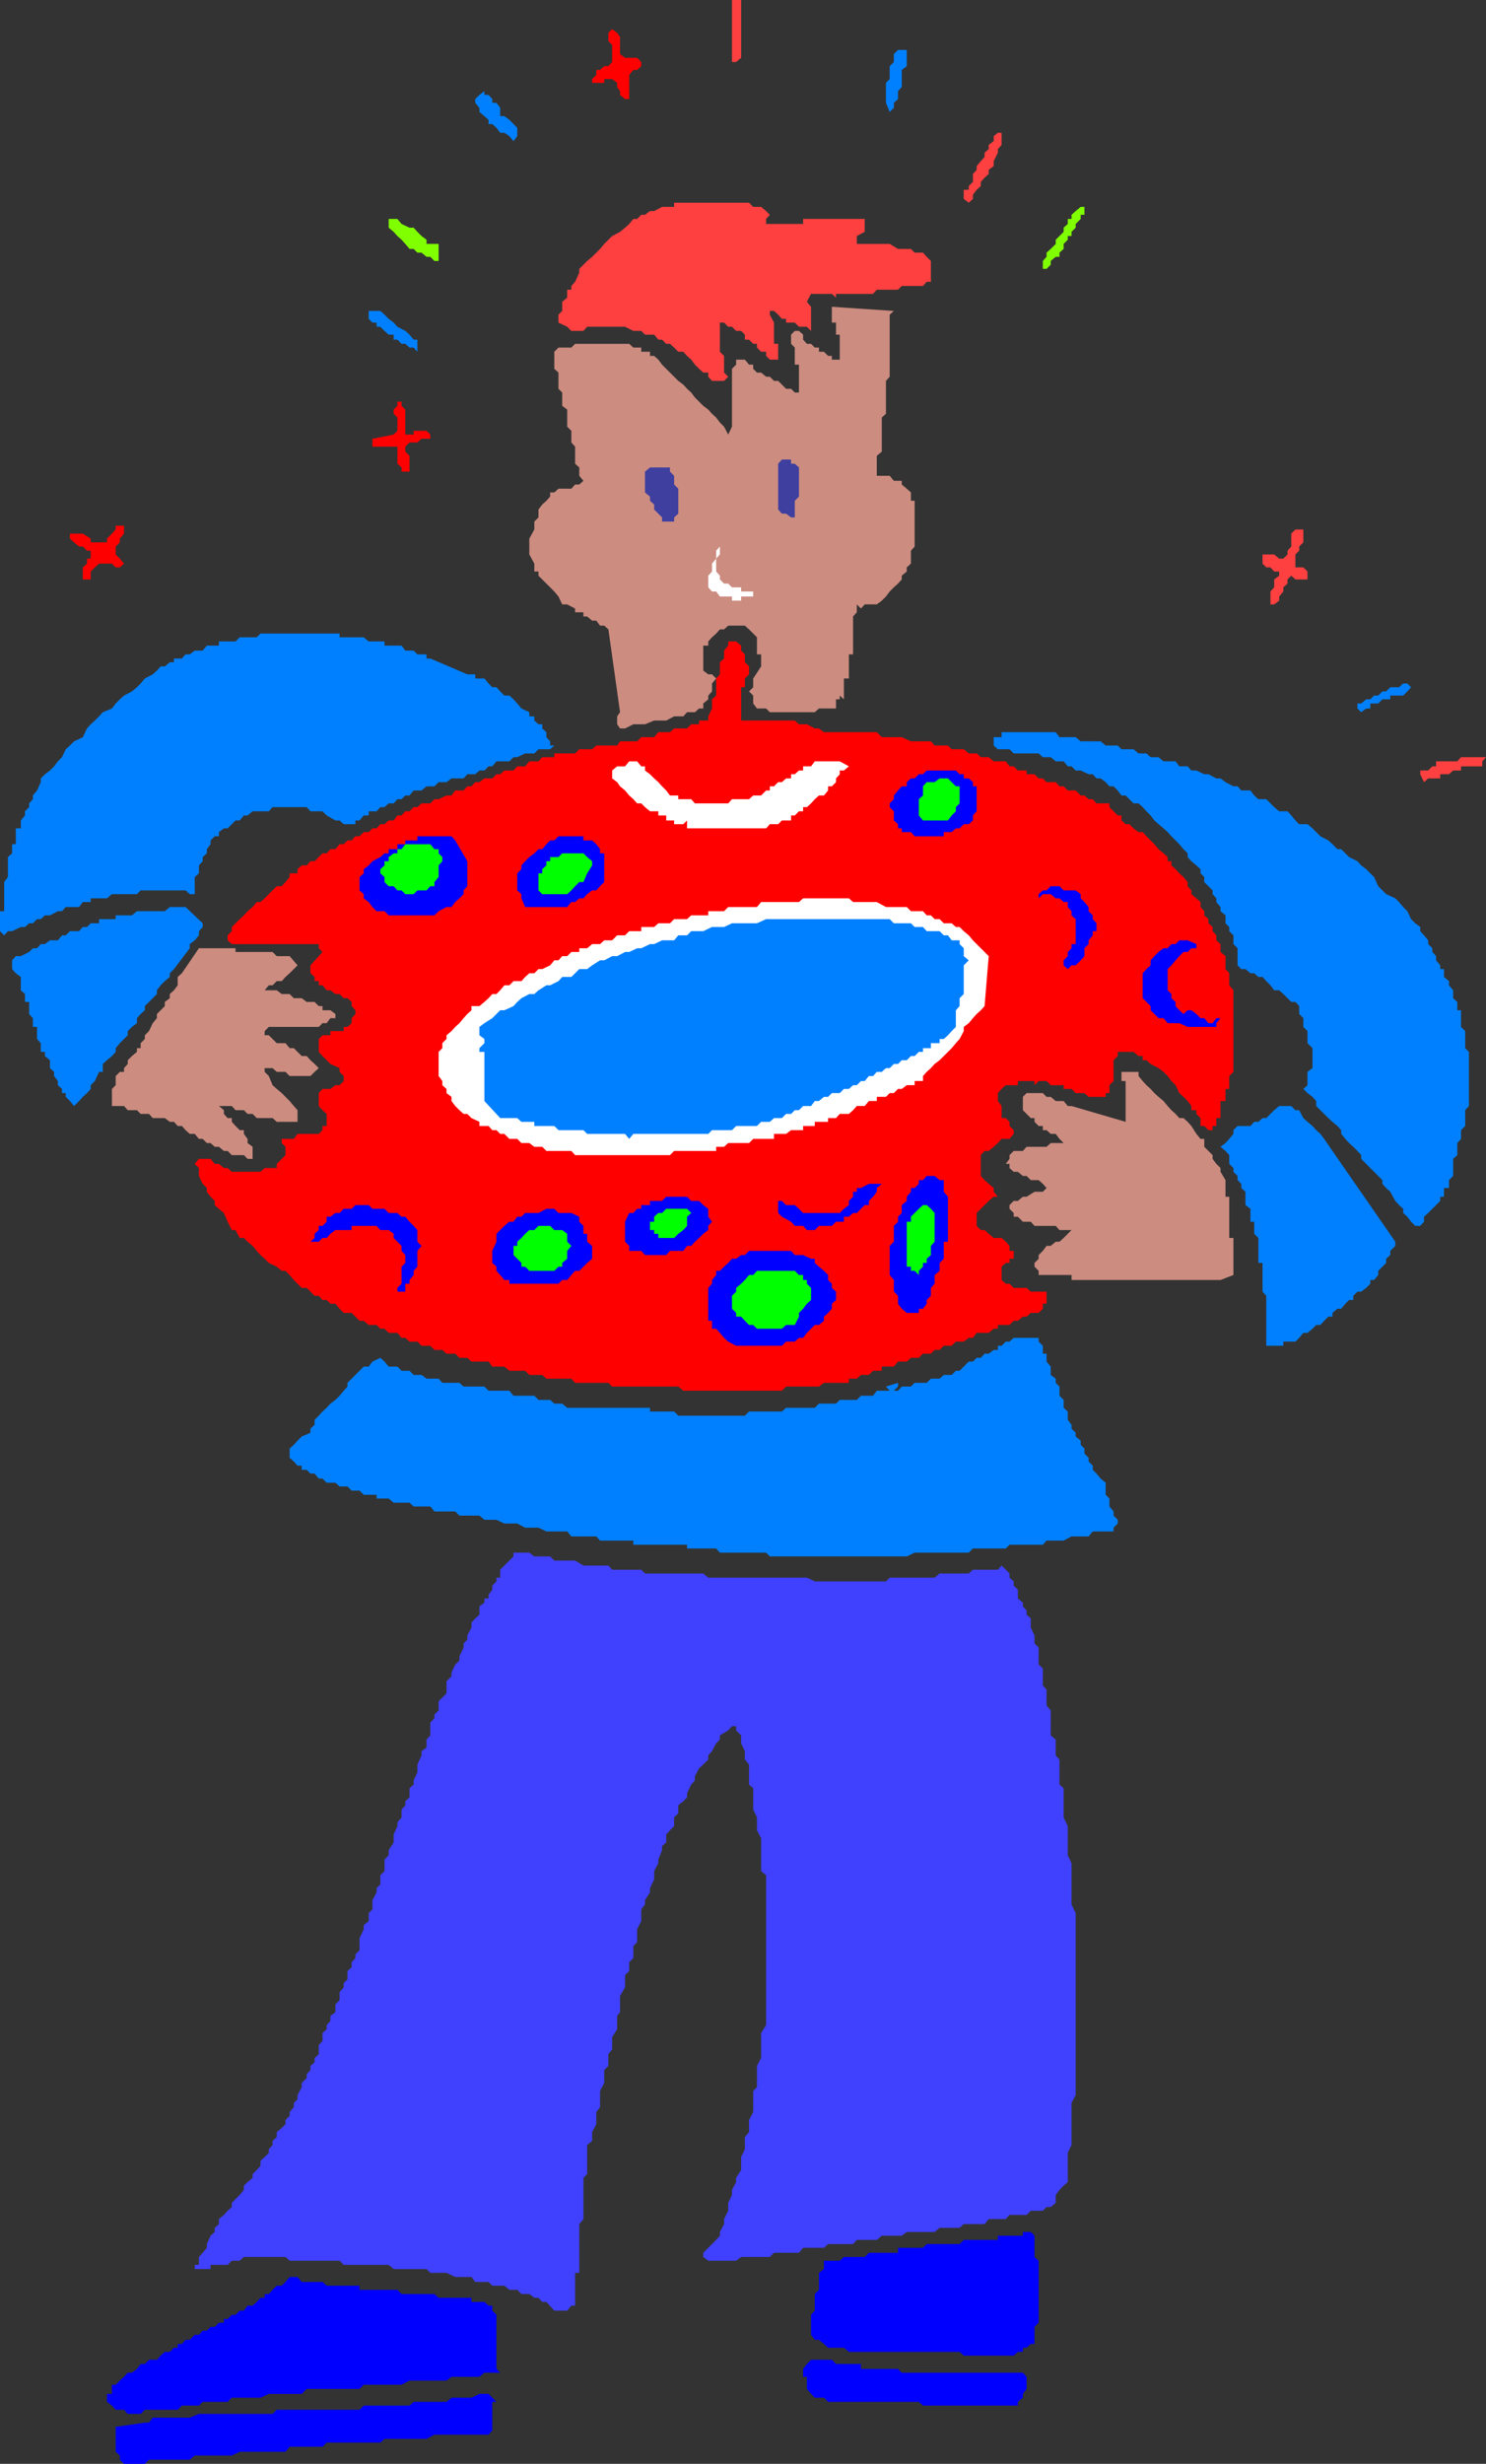
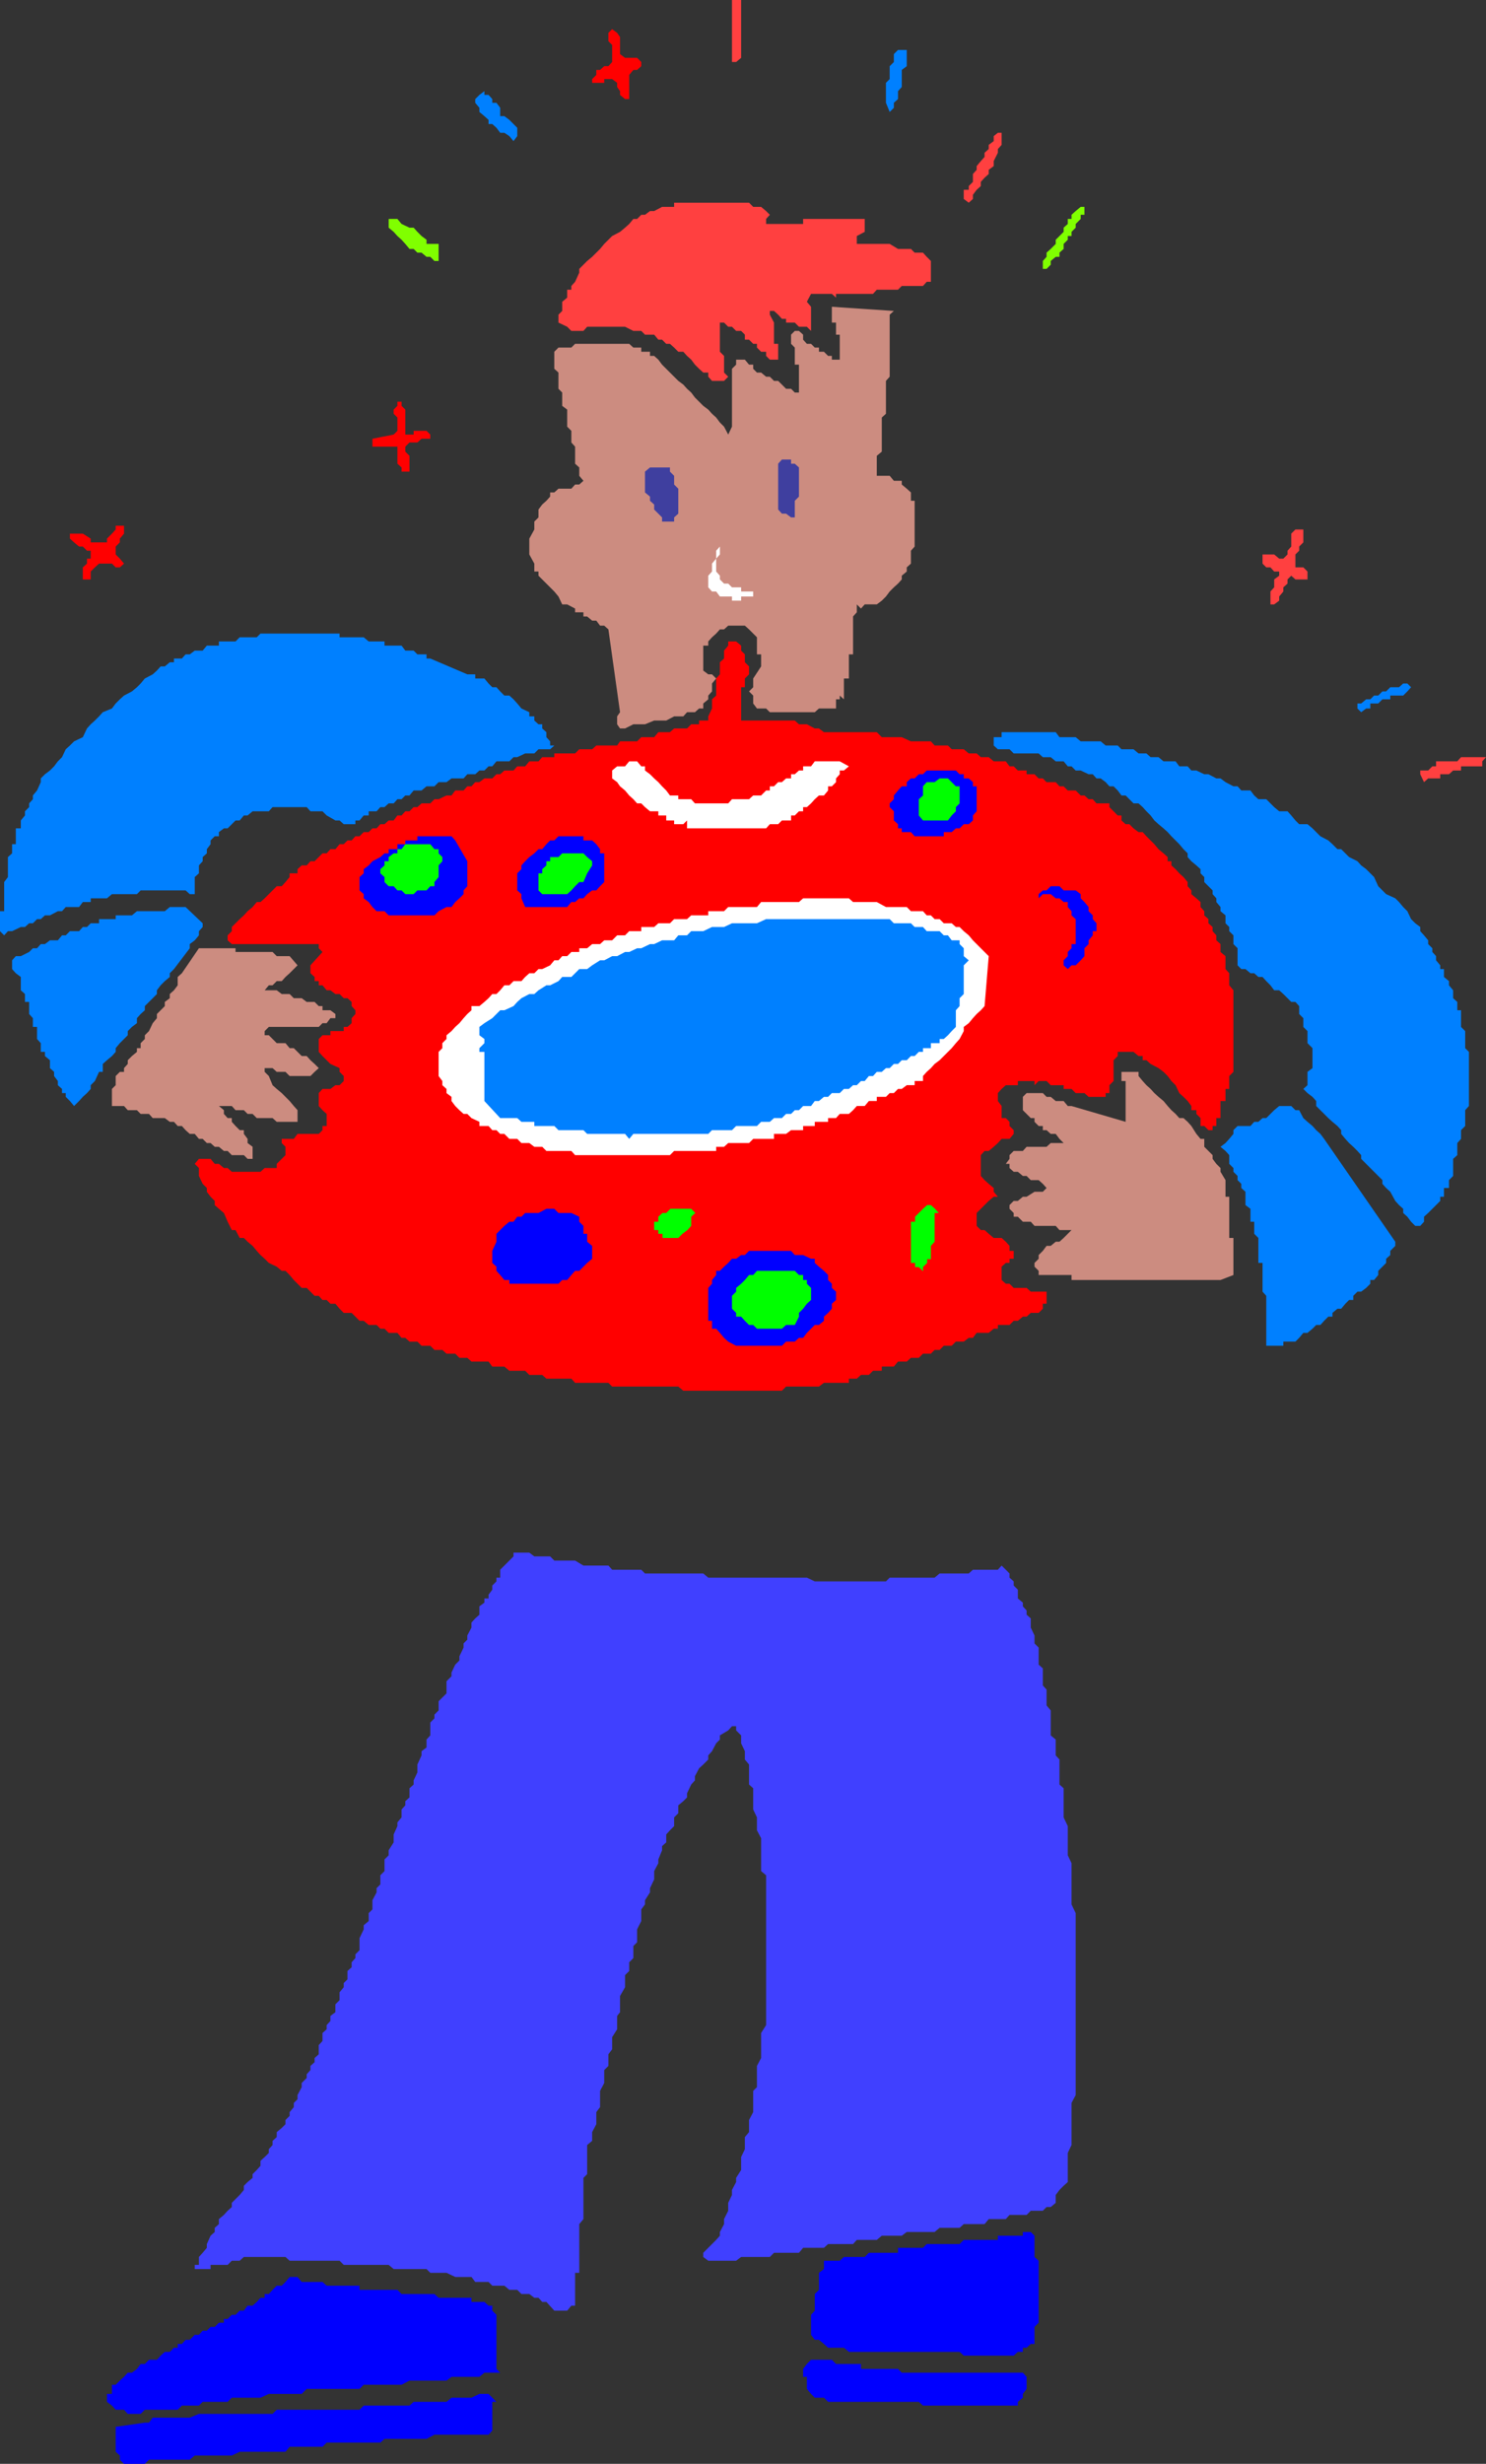
<svg xmlns="http://www.w3.org/2000/svg" width="357.102" height="591.898">
  <rect width="100%" height="100%" fill="#333333" stroke="none" />
  <path fill="#ff4040" d="m184.102 50.7.898.898-.898 1v2.101-.898H193v-1.203h14.8v3.101l-1.898 1v1.899h7.899l2 1.203h3.101l.899.898h2l.902 1 1 1v5h-1l-.902 1h-5.098l-.902.899h-5.098l-.902 1h-8.899v.902l-1-.902h-5l-1 1.902 1 1.2v5.8l-1-1H192l-1-1h-2.098v-.902h-1l-.902-1-1-.899h-1v.899l1 1.902v5.098h1v3.8h-2l-.898-.898v-1h-1.2l-1-1v-.902H181l-1-1h-1v-1.2l-.898-.898h-1.2l-1-1H175l-1-1h-1v7l1 1v4l1 1-1 1h-2.898l-.899-1v-1H169l-1-.902-1-1-.898-1.2-1-.898-.899-1H163l-1-1-1-.902h-.898l-1-1h-.899l-1-1.2H155l-.898-.898h-1.899l-2-1h-9.101l-.899 1h-2.902l-1-1-2.098-1v-1.902l.899-.899V72.5l1.199-1v-1.902h1v-.899l.902-1 1-2.199v-.902l1.899-1.899 1.199-1 1-1 .902-.898 1-1.203 1.899-1.899 1.898-1 1.203-1 1-.898 1-1.203h.899l1-1H155l1.203-.899h1l1.899-1H162v-1h18l1 1h1.902l1.2 1" />
  <path fill="red" d="M179 163v2.098h-.898v8H191l1 .902h1.902l1.899 1h1l1.199.898h12.703l1.2 1.2h4.8l2.2 1h4.8l.899 1h3.199l.902.902h2.899l1.199 1h1.902l1 .898h1.899l1.199 1h2.902l.899 1.2h1l1 1h2.101V186h1.899l1 1h1l.898.898h2.203l.899 1h1l1 1h1.898l1.203 1.2h.899l1 .902h1l.898 1h3.102v.898l2 2h.898v1.2l1 .902h.902l1 1 1.2.898h1l.898 1 1.902 1.903 1 1.199 1.2 1 1 .898v1h.898v1l1 .903.902 1 1 .898 1 1.2v1l.899 1v.902l1.199 1 1 .898v1.2l.902 1v1l1 .902v1l1 .898v1l.899 1v1.2l1 .902v1.898l1.199 1v3.102l.902 1v2.898l1 1.2V257.5l-1 1v3.098h-.902v2.902h-1.2v4.098h-1v1.902h-.898v1h-1l-1-1h-.902v-1.902l-1-1v-.899h-1.2v-1l-.898-1.199-1-1-1-.902-.902-1.899-1-1-.898-1.199-1-1-1.2-.902-1.902-1-1-.899h-.898v-1h-1l-1.2-1h-3.8v1l-1 1v5l-1 1v1.899h-.899v.902h-4.101l-1-.902H258.5l-1-1h-1.898v-.899H252.5l-1-1h-1.898l-1 1v-1h-4v1h-2.899l-1 .899-.902 1v1.902l.902 1.2v2.898h1l.899.902v1l1 1v.898l-1 1.2h-1.899l-.902 1-1 .902-1.2 1h-1l-.898 1v5l.899 1 1 .898 1.199 1v.903l1 1.199h-1l-1.2 1-2.898 2.898v3.102l1 1h.899l1 .898 1.199 1h1.902l1 .903.899 1v1.199h1v1.898h-1v1h-.899l-1 .903v3.199l1 .898h.899l1 1h3.101l1 .903h3.797v2.898h-.898v1.2l-1 1h-1.899l-1 .902h-.902l-1.2 1h-1l-1 1h-2.8v.898h-1l-1.2 1h-2.898l-.902 1.2h-1l-1.2.902h-1.898l-1 1h-1.902l-1 1h-1.2l-.898.898h-1.902l-1 1h-1.899l-1 .899h-2.101l-1 1.203h-2.899v1h-2.101l-1 1h-1.899l-1 .898H204v1h-6l-1.2.899h-7.898l-1 1h-23.699l-1.203-1h-15.898l-.899-.899h-8l-.902-1h-6l-1-.898h-3.098l-1-1h-3.8l-1.2-1h-2.902l-.899-1.203h-4.101l-1-.899h-1.899l-1-1h-2.101l-1-.898h-1.899l-1-1h-2.101l-1-1h-1.899l-1-.903H96.5l-1-1.199h-2.098l-1-1h-1l-.902-.898h-1.898l-1.2-1h-1l-1.902-1.903h-1.898l-1-1-1-1.199h-1.2l-.902-.898h-1l-.898-1h-1l-1-1-.899-.903H72.5l-1.898-1.898-1-1.2-1-1h-.899l-1.203-1-1.898-.902-1-1-1-.898-.899-1-1-1.2-1.203-1-.898-.902h-1l-1-1.898h-.899l-1-2-.902-2.102-1.2-1-1-.898v-1l-1-1-.898-1.2v-.902l-1-1-.902-1.898v-1.902l-1-1 1-1.2h2.8l1 1.2h1l1.2 1h.902l1 .902h6.899l1-.902H66.5v-1l1.203-1.2.899-.898v-2l-.899-.902v-1h2.899l.898-1.2h5.102l.898-.898v-1h1v-2.902l-1-.899-.898-1v-3.101l.898-1h1.902l1.2-.899h1l1-1V258.5l-1-1v-.902l-2.2-1-.902-.899-1-1-.898-1v-3.101l.898-.899h1.902v-1h3.2v-1h.898l1-.898v-1.203l.902-1v-.899l-.902-1v-1l-1-.898h-.898l-1-1h-1l-1.2-.903H78.5l-1-1.199h-.898v-1h-1v-1l-1-.898v-1.903L77.5 228.7l-.898-.898v-1H55.703l-1-.903V224.7l1-1v-1l1.899-1.898 1-.903.898-1 1.203-1 1-1.199h.899l1-.898 1-1 .898-.903 1-1h1.203l.899-1 1-1.199v-.898H71.5v-1l1-.903h1.203l.899-1h1L77.5 205h1l.902-1h1.2l1-1.2h1l.898-.902h1l.902-1h1l1-1h1.2L89.5 199h1l.902-1h1l1-.902h1.2l.898-1.2h1l.902-1h1l1-1h.899l1-.898h2.101l1-1h1l1.899-.902h1.199l.902-1.2h2l.899-1h1l.902-1h1l1.2-.898h1.898l1-1h.902l1-.902h2.2l.898-1h1.902l1-1.2h2.2l.898-1h2.902V181h5l1-1h3.098l1-.902h5l.699-1h4.102l1-1h3.101l1-1.2H161l1-.898h3.102l1-1H168v-.902h2.203v-1l.899-1.899V168l1-.902V163l.898-1v-2.902l1-.899v-1.898l1-1.203v-1h1.902l1.2 1v1.203l.898.898v1.899l1 1V162l-1 1" />
  <path fill="#cc8c80" d="M182.902 160.098v-2.899h-1v-4.101l-.902-.899-1-1-1-.898h-4l-1 .898h-1l-.898 1-1 .899-.899 1v1H169v6l1.203.902h.899l1 1-1 1.2v1.898l-.899 1V168L169 169v1.2h-1l-1 .898h-1.898l-.899 1H162l-1.898 1h-2.899L155 174h-2.797l-2 1H149l-.7-1v-1.902l.7-1-2.797-19.899-1-.898h-1l-.902-1.203h-1l-1.2-1h-.898v-1h-2v-.899l-1.902-1h-1.2l-.898-1.898-1-1.203-1-1-.902-.899-1.899-1.898v-1h-1v-1.903l-1.199-2.199v-3.8l1.2-2.2v-1.898l1-1v-1.903l.898-1.199 1-.898.902-1v-1h1l1-.903h3.098l.902-1h1l1-.898-1-1.2v-2l-1-.902v-4.097l-.902-1V103.5l-1-1v-4.102l-1.2-.898v-3.2l-.898-.902V89.5l-1-.902V84.5l1-1h3.098l.902-.902h13l1 .902h1.899v1h2.101v1h1l1 .898.899 1.2L161 89.5l2 2 1.203.898.899 1 1 .903L167 95.5l2 2 1.203.898.899 1 1 .903.898 1.199 1 1 1 1.898.902-1.898V88.598l1-1v-1.2H179l1 1.2h1v1l.902.902h1l1.2 1H185l1 1h1l.902.898 1 1h1.2l.898.903h1v-6.703h-1V83.5l-.898-.902v-2.2L191 79.5h1l1 .898v1.2l.902 1h1l.899.902h1v1H198l1 1h.902v.898h1.899v-6h-.899V77.5h-1v-3.8l14.899 1-1 .898V90.5l-.899 1v7.898l-1 .903v8.199l-1.199 1v4.8h3.098l1 1.2h1.902v.898l1.2 1 1 .903v2h.898v11l-.899 1v3.097l-1 .903v1l-1.199 1v.898l-.902 1-1 .899-1 1-.899 1.203-1 1-1.199.898h-2.902l-.899 1-1-1v1.899l-.902 1v9.101h-1V163h-1.2v5l-1-.902V168h-.898v2.2h-4.101l-1 .898H185l-.898-.899h-2.2L181 169v-1.902l-1-1 1-1V163l1.902-2.902" />
  <path fill="#3f3f9f" d="M192 112.3v7l-1 1v4h-.898l-1.2-.902h-1l-.902-1v-11l.902-1h2.2v1H191l1 .903m-29 11.097-1 .903v1h-2.898v-1l-.899-.903-1-1V121.2l-1-.898v-1l-1.203-1v-5l1.203-1H161v1l1 1v2.097l1 1v6" />
  <path fill="#fff" d="m173 139.2 1 1h1l.902.898h2.2v1H181v1.203h-2.898v1h-2.2v-1H173l-.898-1.203h-1l-.899-1V138.3l.899-1v-1.903l1-1.199V132.3l.898-1v-1.903 3.801l-.898 1v3.102l.898 1v.898" />
  <path fill="#0080ff" d="M112.3 162h1.903v1h2.2l1 1.2.898.898h1l.902 1 1 1h1.2l1 .902.898 1 1 1.2 1.902.898v1h1.2v1l1 .902h.898v1l1 .898v1.2l.902 1v1h1l-1 .902h-2.8l-1 1h-2.2l-1.902.898h-.899l-1 1h-3.101l-1 1.2h-.899l-1 1h-1.199l-1 .902h-1.902l-.899 1H108.5l-1.2.898h-1.898l-1 1H102.5l-1.2 1h-1.898l-1 1.2h-1L96.5 192h-1l-.898 1h-1.2l-1 .898h-1l-.902 1h-1.898v1h-1.2l-1 1.2h-1V198h-2.8l-1-.902h-1l-2.102-1.2-1-1h-2.898l-.899-1H65.5l-.898 1h-3.899l-1.203 1h-.898l-1 1.2h-1l-.899.902-1 1h-.902l-1.2.898v1h-1l-1 1v.903L49.704 204v1l-1 .898v1l-.902 1v1.903l-1 .898v4.102h-1.2l-1-.903h-10.8l-.899.903h-6l-1.199 1h-3.902v.898h-1.899L19 217.9h-3.2l-.898 1h-1l-1.902 1h-1.2l-1 .902h-.898l-1 1H7l-1 .898H5l-2.098 1h-1l-.902 1-1-1v-4.8h1v-7l.902-1.2v-4.8l1-.899v-2.2h.899V199H5v-1.902l1-1.2v-1l1-1V193l.902-1v-.902l1-1.2.899-2V187l1-1 1.199-.902 1-1 .902-1.2 1-1 .899-1.898 1-.902 1-1 2.101-1 1-2.098.899-1 1-.902 1-1 .902-1 2.2-.899L27.8 169l1-1 1-.902 1.902-1 1.2-1 .898-.899 1-1.199 1.902-1 1-.902.899-1h1l1.199-1h1v-.899h1.902l.899-1h1l1.199-.898h1.902l1-1.203h2.899v-1h4l1-1h4.101l.899-.899h19v.899h5.8l1.2 1h3.8v1H96.5l.902 1.203h2l.899.898h2.199v1h.902l8.899 3.801m144.301 15.098h1.898l1.203 1h4.797l1.203 1h2.899l.898.902h2.902l1.2 1h1.898l1 .898h1.902l1.2 1h2.898l.902 1.2h2l.899 1h1.199l1.902.902h1l1.899 1h1l1.199.898 1.902 1h1l.899 1h2.199l.902 1.2 1 .902h1.899l1 1 .902.898 1.2 1h2l.898 1 1 1.2.902.902h2l1.2 1 1.898 1.898 1.902 1 1 .903 1.2 1.199h.898l1 1 .902.898 2 1 .899 1 1.199.903 1 1 .902.898 1 2.2 1 1 .899.902 2.199 1 .902.898 1 1.2 1 1 .899 1.902 1 1 1.199.898v1l.902 1 1 1.2v.902l1 1v.898l.899 1v1l1 1.2v.902H347v1.898l1.203 1v1l1 1.2v1.902l1 .898v2h.899v4l1 1v4.102l.898.898v13l-.898 1v3.801l-1 1v2.098l-.899 1v2.902l-1 .898v4.102l-1 1v1.898H347v2.102h-.898v1l-2.899 2.898-1 .903v1.199l-.902 1h-1.2l-1-1-.898-1.2-1-.902v-1l-1-.898-.902-1-1.2-2.2-1-.902-.898-1v-.898l-5.101-5.102v-.898l-.899-1-1-1-1-.902-.902-1-1-1.2v-.898l-.899-1-1.199-1-1-.902-1-1-.902-.899-1-1V264.5l-.899-1-1.199-.902-1-1 1-.899V257.5l1.2-.902V251.8l-1.2-1.203v-2.899l-1-1v-2.101l-1-1v-1.899l-.902-1h-1l-1.899-1.898-1-.903h-1.199l-.902-1.199-1-1-.899-1h-1l-1-.898h-.902l-1.2-1h-1l-.898-.903V227.8l-1-1v-2.102l-1-1v-1l-.902-.898v-1.903l-1.2-1v-1l-1-1.199v-.898l-.898-1v-.903l-2-2V210.7l-.902-.898v-1l-1-.903-1.2-1-.898-1V205l-1-1-1-1.2-1.902-1.902-.898-1-1-.898-1.2-1-1-.902-.902-1.2-1-1-.898-1-1-.898h-1.2l-1.902-1.902h-1l-.898-1.2-1-1h-1l-.899-1L264.5 187h-1l-.898-1h-1l-1.899-.902H258.5l-1-1h-.898l-1-1.2h-1.899l-1.203-1h-1.898l-1-.898h-6l-1-1H239.8l-1-.902v-2h1.902v-1.2h13l.899 1.2h2" />
  <path fill="#fff" d="m156.203 186 1 1 1 .898.899 1 1 1 .898 1.2h2V192h3.102l.898 1h8l.902-1H180l1-.902h1.902l1.2-1.2H185v-1h1l1-1h.902l1-.898h1.2v-1H191l1-.902h1v-1h1.902l.899-1.2h6l2.199 1.2-1.2 1h-1V186l-.898 1v.898l-1 1H199v1l-1 1.2h-1.2l-1 .902-.898 1-1 .898H193v1h-1l-1 1h-.898v1.2h-2.2L187 198h-2l-.898 1h-19v-1.902l-.899.902H162v-.902h-1.898v-1.2h-1.899v-1h-2l-1.203-1-.898-.898h-1l-.899-1-1-.902-1-1.2-1.203-1-.7-1-1.198-.898v-1.902l1.199-1h1.902l1-1.2h1.899l1 1.2H155v1l1.203.902" />
  <path fill="#00f" d="M234.703 189.898v5l-.902 1v1.2l-1 .902h-1.2l-1 1h-.898l-1 .898h-1.902v1h-7l-.899-1h-2.199V199h-.902v-1l-1-.902v-2.2l-1-1V193l1-1v-.902l1-1.2.902-1h1.2v-1l1-.898h.898l1-1h1l.902-.902h7l.899.902h1v1h1.199l1 .898v1h.902v1" />
  <path fill="#0f0" d="M230.602 189.898V193l-.899.898v1l-1 1-.902 1.2h-6l-1-1.2V192l1-.902v-2.2l.902-1h1.899L225.8 187h2l.902.898 1 1h.899v1" />
  <path fill="#00f" d="M112.3 206.898v6l-.898 1v.903l-1 1-1 .898-.902 1.2h-1.2l-1.898 1-1 1h-11l-1-1H90.5l-1-1-.898-1.2-1.2-.898v-1l-1-.903V210.7l1-.898v-1l1.2-.903.898-1 1.902-1 1-.898h1v-1H95.5v-1.2h1.902v-.902h2.899v-1h8.199l.902 1 2.899 5M144.203 204v1h1v6.898l-1 1-.902 1h-1l-1.2.903-.898 1h-1l-1 .898h-.902l-1 1.2h-10.098l-.902-2.098v-1l-1-.903v-4.097l1-1v-.903l.902-1 1-1 1.2-.898 1-1h.898l1-1.2.902-.902h1l1-1h6v1h2.098l1 .903.902 1.199" />
  <path fill="#0f0" d="M105.402 204v1l.899.898v1l-.899 1v2.801l-1 1.2v1h-1l-.902 1h-2.2l-.898.902h-2l-.902-.903h-1l-.898-1h-1.2l-1-1V210.7l-1-.898v-1l1-.903v-1h1v-1l1.2-.898h.898v-1h1l.902-1.2h6l1 1.2h1m36.898 2.897v1l-1.198 1.903-.899 2.097h-1l-1 1-.902 1-1 .903h-6l-.899-.903v-4.097h.899v-1l1-.903v-1h.902v-1h2l.899-.898h5.101l.899.898 1.199 1" />
  <path fill="#00f" d="m254.602 212.898 1 1h2.898l1.203.903v1l.899.898 1 1.2v1l1 1v.902l.898 1v1.898h-.898v1l-1 1.2v.902l-1 1v1.898l-.899 1-1.203 1.2h-1l-.898.902-1-.903V230.7l1-1v-1l.898-.898v-1h1v-6l-1-.903v-1l-.898-1V216.7h-1l-1-.898h-.899l-1.203-1h-1.898l-1 1v-1l1-.903h.898l1-1h2.102" />
  <path fill="#fff" d="m237.602 229.7-1 12-.899 1-1 .898-.902 1-1 1.203-1.2.898v1l-1 1.899-.898 1-1 1.203-.902.898-2 2-1.2.899-.898 1-1 .902-.902 1v1.2h-2v1h-1.899l-1.199.898h-.902l-1 1h-1l-.899.902h-2.199v1h-1.902l-1 1.2h-1.899l-.902 1-1 .898h-2.2l-.898 1H199v.902h-3.2v1H193v1h-2.898l-1.2.898H186v1.2h-5l-1 1h-5l-1 .902h-1.898v1H162l-1 1h-22.797l-.902-1h-6l-1-1h-1.899l-1.199-.902h-1.902l-1-1h-1.899l-1.199-1.2h-1l-.902-.898h-1l-.899-1h-2.199v-1l-1.902-.902-1-1h-.899l-1-.899-1-1-.902-1.199v-1l-1.2-.902v-1l-1-.899v-1l-.898-1.199v-5.8l.899-.9v-1.202l1-1v-.899l1.199-1 .902-1 1-.898 1-1.203.899-1 1-.899v-1h1.902l1.2-1 1-.898.898-1h1l.902-.903 1-1.199h1.2l1-1h1.898l.902-1 1-.898h1.2l1-1h.898l1.902-.903 1-1.199h1l.899-1h1.199l1-1h1.902v-.898h1.899l1.199-1h1.902l1-.903h1.899l1.199-1.199h1.902l1-1h2.899v-1h3.101l1-.898H161l1-1h3.102l1-.903h4.101v-1H174l1-1h6.902l1-1.199H192l1-.898h11l1 .898h5.703l2.2 1.2h5l1 1h2.898l.902 1h1l.899.902h1.199l1 1h1.902l1 .898h.899l1 1 1.199 1 1 1.2 3.8 3.8" />
  <path fill="#0080ff" d="m41.8 232.8-1 1v.9l-1.198 1-1 1-.899 1.198v.903l-1 1-.902.898-1 1v1l-1 .899-.899 1v1.203l-1.199.898-1 1v1l-.902.899-1 1-1 1.203v.898l-.899 1-1.199 1-1 .899v1.902h-.902l-1 2.2-1 1v.898l-.899 1-1 .902-.902 1-1.2 1.2-1-1.2-1-1v-.902h-.898v-1l-1-.899v-1L13 258.5v-1l-1-.902v-1.899l-1.2-1v-1h-1v-2.101l-.898-1v-2.899h-1v-2.101l-.902-1v-2.899H6v-1.898l-1-.903V234.7l-1.2-.898-.898-1V230.7l.899-1H5l2-1 .902-.898h1l.899-1h1l1.199-.903h1.902l1-1.199h.899l1-1H19l.902-1h1l.899-.898h2v-1h4v-.903h3.902l1.2-1h6.699l1.199-1h3.8l4.102 3.903v.898l-.902 1v1l-1 1.2-1.2.902v1l-3.8 5" />
  <path fill="#cc8c80" d="M47.8 227.8h8.802v.9H65.5l1 1h3.102l1.898 2.198-.898.903-1 1-1 .898-.899 1H66.5l-1 1h-.898l-1 1.2H66.5l1.203.902h1.899l1 1H72.5l1.203.898h1.899l1 1h.898v1h1.902l1.2.899v1h-1.2L78.5 245.8h-1l-.898.898h-12l-1 1h-1 1v1h1l1.898 1.899h2.102l1 1.203h1l1.898 1.898h1.203l.899 1 1 .899 1 1-1 .902-1 1h-5l-1-1H66.5l-1-.902h-1.898v.902l1 1 .898 2.2 1 .898 1.203 1 .899.902 1 1 1 1.2.898 1v2.8h-5l-1-.902h-3.797l-1-1H59.5l-.898-.899h-2l-.899-1h-3.101l1.199 1v.899l.902 1h1v.902l.899 1 1 1h1v.898l.898 1.2v1l1.203.902v2.898H59.5l-.898-.898h-2.899l-1-1h-.902l-1.2-1h-1l-1-.902h-.898l-1-1h-.902l-1-1.2h-1.2l-1-.898-.898-1h-1l-.902-1h-1l-1.2-.902h-2.898l-.902-1h-2l-.899-.899h-2.199l-.902-1h-2.899v-4.101l.899-.899V258.5l1-1h1v-.902l.902-1v-.899l1-1 1.2-1v-.898h.898v-1.203l1-1v-.899l1-1 .902-1.898 1-1.203v-1l1.899-1.899v-1l1.199-.898v-1l1-.903.902-1.199v-2l1-.898 4.098-6" />
  <path fill="#0080ff" d="M229.703 225.898h.899v.903l1 1v1.898l1.199 1 1-1-2.2 2.2v6.902l-1 1v1.898l-.898 1v4l-1 1-.902 1-1 .899h-1v1h-2.098v1.203h-1.902v.898h-1l-1 1h-.899l-1 1h-1.199l-.902.899h-1l-1 1h-.899l-1 .902h-1.199l-.902 1h-1l-1 1.2h-.899l-1 1H205l-1 .898h-1.2l-1 1h-1.898l-.902.902h-1l-1.2 1h-1l-.898 1.2H193l-1 1h-1l-.898.898h-1.2l-1 1H186l-1 .902h-2.098l-1 1h-5l-1 1h-4.8l-.899.898h-18l-1 1.2-1-1.2h-9.101l-.899-.898h-6l-1-1h-4.8v-1H125.3l-1-.902h-4.098l-3.8-4.098v-11.8h-1.2v-.9l1.2-1.202v-1l-1.2-.899v-2l1.2-.898 1.898-1.203 1-1 .902-.899h1l2.2-1 .898-1 1-.898 1.902-1h1.2l1-.903 1.898-1.199h.902l2-1 .899-1h2.199l.902-.898 1-1h1.899l1.199-.903 1.902-1.199h1l1.899-1h1.199l1.902-1h1l1.899-.898h1l2.101-1h1l1.899-.903H162l1-1.199h2.102l1-1H169l2.102-1H174l1.902-.898h6l2.2-1H213.8l1 1h4.101l.899.898h2l.902 1h3.098l1 1h1l.902 1.2h1" />
-   <path fill="#00f" d="M287.5 226.8v1h-1.2l-.898.9h-1l-1 1-.902 1-1 1.198-.898.903v5.097l.898.903v1l1 .898v1l.902 1 1 .899 1-.899h.899l1.199.899 1 1h.902l1 1.203h1l.899-1.203h1l-1 1.203v.898h-6.899l-2-.898h-2.8l-1-1.203h-1.2l-1-1-.902-.899v-1l-1.898-1.898v-6l.898-1 1-.903V230.7l.902-1 1-1 1.2-.898h1l.898-1h1l.902-.903h2l2.098.903" />
  <path fill="#cc8c80" d="M272.402 257.5h1.2v1l1 1.2.898 1 1 .898.902 1 1 .902 1.2 1 1 1.2.898 1 1 .898.902 1h1l1 .902.899 1 1.199 1.898 1 1.2h.902v1.902l2 2v.898l.899 1.2 1 1v.902l1.199 2v4h.902v9.898h1v8.903l-3.101 1.199H257.5v-1.2h-7.898v-1l-1-1v-.902l1-1v-.898l1-1 .898-1.2h1l1.203-1h.899l1-.902 1.898-1.898h-2.898l-.899-1h-5.101l-.899-1h-1.902l-1.2-1.2h-1v-.902l-1-1v-.898l1-1h1l1.2-1h.902l1.899-1.2h2l.898-.902-.898-1-1-.898h-1.899l-1-1h-.902l-1.2-1h-1l-1-.902v-1h-.898l.899-1.2v-.898l1-1h2.199l.902-1h4.797l1-.902h3.102l-1-1-.899-1.2H252.5l-1-.898h-.898v-1h-1l-1-1v-.902h-.899l-1-1-.902-.899V263.5l.902-.902h3.899l.898.902h1l1.203 1h1.899l1 1.2h.898l13 3.8v-9.8h-1v-2.2h2.902" />
  <path fill="#0080ff" d="m318.203 273.598 17.098 24.703v1l-1.2 1.199v1l-1 .898v1l-.898.903-1 1v1l-1 1.199h-.902v.898l-1 1-1.2.903h-.898l-1 1v1h-1l-.902.898-1 1.2h-.899l-1.199 1v.902h-1l-1 1-.902 1h-1l-.899.898-1.199 1h-1l-1 1.2-.902.902h-2.899v1h-4.101v-12l-.899-1v-6.903h-1v-6l-1-1V293.5h-.902v-3.102l-1.2-.898v-3.2l-1-.902v-1l-.898-.898v-1l-1-1v-.902l-1-1V277.5l-.902-1-1.2-1 1.2-.902.902-1 1-1.2v-.898l1-1h3.098l.902-1h1l1-.902h.899l1-1 .902-.899 1.2-1h2.898l1 1h.902l1 1.899 1 .902 1.2 1 .898 1 1 .898.902 1.2" />
-   <path fill="#00f" d="M226.8 284.398v1.903l1 1.199v10.8h-1v4.098l-1 1v1.903l-1.198 1v2.097l-.899 1v1.903l-1 1v.898l-.902 1.2h-1v1h-2.899l-1.199-1-.902-1.2v-1.898l-1-1V307.5l-1-1.2v-7l1-1v-3.8l1-1v-1.2l.902-.902V289.5l1.2-1v-1l1-1.2v-.902h.898l1-1v-.898h1l.902-1h1.899l1.199 1h1v.898m-14.899 0-1.199 1v.903l-.902 1.199-1 1v1h-1l-1.899 1.898H205l-1 .903h-1.2v1.199h-1.898l-1 1h-3.101l-1 1h-1.899l-.902-1h-2l-.898-1-2.2-1.2-.902-.902V288.5h.902l1 1H191l1 .898 1 1h8.8l1-1 1.2-.898v-1l1-1v-1.2h.902v-.902h1l1.899-1h3.101m-41.699 7.902.899 1.2-.899 1v1l-1.203.898-1 1-1 .903-.898 1h-1l-.899 1.199H161l-.898 1H155l-.898-1h-2.899v-1.2l-1-1v-4.8l1-2.102h1l.899-1h1v-.898h2.101v-1h2.899l1-1h5l1 1H168l1 1 1.203.898v1.903M100.3 295.5v2.8l1 1-1 1.2v3.8l-.898 1v1l-1 1.2v.898h-1v1.903H95.5v-.903l1-1v-4.097l.902-.903V301.5l-.902-1v-1.2l-1-1-.898-.902v-1l-1.2-.898h-2l-.902-1h-6v1h-3.898l-1.2.898-.902 1h-1l-.898.903h-2l1-.903v-1l1-.898v-1h.898l1-1v-1.2h.902l1.2-.902h1l1-1H84.5l.902-.898h3.2l.898.898h2.902l1 1H95.5l1 .903h.902l1 1.199 1 1 .899 1" />
-   <path fill="#0f0" d="M224.602 291.398v6.903l-.899 1v2.199l-1 .898v1h-.902v.903l-1 1v1l-1-1h-.899v-1h-1V293.5h1v-1.2l.899-.902 1-1 1-.898h.902l1 .898.899 1m-58.5 0-1 .903v2.199l-.899 1-1.203.898-1 1h-3.797v-1h-1v-.898h-1v-2h1v-1.2l1-.902h.899l1-1h5l1 1" />
+   <path fill="#0f0" d="M224.602 291.398v6.903l-.899 1v2.199v1h-.902v.903l-1 1v1l-1-1h-.899v-1h-1V293.5h1v-1.2l.899-.902 1-1 1-.898h.902l1 .898.899 1m-58.5 0-1 .903v2.199l-.899 1-1.203.898-1 1h-3.797v-1h-1v-.898h-1v-2h1v-1.2l1-.902h.899l1-1h5l1 1" />
  <path fill="#00f" d="M139.203 292.3v1.2l1 1v1.898h.899v1.903l1.199 1v3.097l-1.2 1-.898.903-1 1h-1l-.902 1-1 1.199h-1.2l-.898.898h-11.8v-.898h-1.2l-1-1.2-.902-1v-1l-1-.902V300.5l1-2.2v-1.902l.902-.898 1-1 1.2-1h1l.898-1.2h1l.902-.902h3.2l1.898-1h1.902l1 1h3.098l1.902.903" />
-   <path fill="#0f0" d="M136.3 297.398v.903l1 1-1 1.199v1.898l-1.198 1v.903h-.899l-1 1h-6l-1-1h-.902v-.903l-1.899-1.898v-2.2h.899v-1l1-.902.902-1 1-.898h1.2l1-1h2.8l1 1h1.899l1.199.898v1" />
  <path fill="#00f" d="M199 306.3v1.2l.902.898v1l1 .903v2l-1 .898v1.2l-.902 1-1 .902v1l-1.2 1h-1l-1.898 1.898-.902 1.2h-1l-1 .902h-2.098l-1 1h-11l-1.902-1-1-.903-1-1.199-.898-1h-1v-1.898h-.899v-7.903l.899-1v-.898l1-1.2v-1H173l1-1 1-.902.902-1h1l1.2-.898H179l1-1h10.102l.898 1h2l1.902.898h.899v1l1 .903 1.199 1 1 1" />
  <path fill="#0f0" d="M194.902 309.398v2.903l-1 .898-.902 1.2-1 1v.902l-1 2h-2.098l-1 .898h-6l-.902-.898h-1l-1-1-.898-1h-1.2v-.903l-1-1v-3.097l1-1v-.903l1.2-1 .898-.898 1-1.2h1l.902-1H191l1 1h1v1.2h.902v.898l1 1" />
-   <path fill="#0080ff" d="m253.703 332.2.899.898v2.203l1 1v1.898l1 .899v2l.898 1.203v.898l1 1v.899l1.203 1v1l.899.902v1.2l1 1v.898l1 1v1l.898.902 1 1.2 1.203 1v2.898l.899.902v1.898l1 1.2v1l1 1V366l-1 1v.898h-5l-1 1.2H257.5l-1.898 1H251.5l-.898 1h-8l-.899.902h-7.902l-1 1h-13l-1.899.898H185l-.898-.898H173l-.898-1h-7v-.902h-12.899v-1h-8l-.902-1h-6l-1-1.2h-5l-1.899-.898h-3.199l-1.902-1h-3.098l-1.902-.902h-2.899l-1.199-1h-4.8l-1-1h-5l-1-1.2h-4l-1-.898h-3.801l-1.2-1H90.5v-.902h-3.098l-1-1H84.5l-1-1h-1.898l-1-.899H78.5l-1-1h-.898l-1-1.199h-1l-.899-.902H72.5v-1h-1l-.898-1-1-.899V348l1-.902.898-1 1-1 2.102-.899v-1l1-.898v-1.203l1-1 .898-1 1-.899.902-1 1.2-.898 1-1 1-1.203.898-1v-.899l1-1 .902-.898 2-2h1.2l.898-1.203 1.902-.899 1 .899 1 1.203H95.5l1 1h1.902l1 1h1.899l1.199.898h2.902l.899 1h4.101l1 .899h5l1 1h5l1 1.203h5l1 1h2.801l1 .898h1.899l1.199 1h19.902v.899H162l1 1h16l1-1h7.902l1-.899h6.899l1-1h4.101l.899-.898h4.101l1-1h2.899l.902-1.203h3.098l-.899-1 2.899-.899v.899l-1 1h1l.902-1h2.2l.898-.899h2.902l1-1h2.098l1-.898h1.902l1-1h.899l1-1 1.199-1.203h1l.902-.899h1l.899-1h1l1.199-.898h1v-1h.902l1-1h.899l1-.903h6v.903l1 1v1.898h.898v1.899l1 1.203v2l1.203.898v1" />
  <path fill="#4040ff" d="M208.8 379.898h4.102l.899-.898h10.8l1.2-1h7l1-.902h6l.902-1 1 1 .899.902v1l1 .898v1l1 1V384l1.199 1v.898l.902 1v1l1 .903V391l.899 1.898v1.903l1 1v4.097l1 .903v4.097l.898 1v3.801l1 1.2v6l1.203 1v3.8l.899 1v6l1 .899v7l1 2.101v7l.898 1.899v9.902l1 2.098V503.3l-1 1.898V515.3l-.898 1.898v7l-1 .899-1 1-.899 1.203v1.898l-1.203 1h-1l-.898.899h-2.899l-1 1h-4.101l-.899 1h-4.101l-1 1.203h-5l-1 .898H225.8l-1.2 1h-6.699l-1.199.899h-4.8l-1.2 1h-4.8l-.903 1h-6l-1 .902h-5l-1 1.2h-6l-1 1h-6.898l-1.2.898h-6.699l-1.203-.899v-1l1.203-1.199.899-.902 1-1 .898-1v-.899l1-1.898v-1.203l1-2v-1.899l.902-1.898v-1.203l1-1.899v-1l1.2-1.898v-3.102l.898-1.898v-2.903l1-1.199V509.3l1-1.903V502.3l.902-.903V496.3l1-1.903v-6l1.2-1.898v-36l-1.2-1v-7.902l-1-1.899v-3.101l-.902-1.899v-5.101l-1-.899v-4.8l-1-1.2v-2l-.898-1.898v-1.903l-1.2-1.199v-1h-1l-.902 1-2 1.2v1l-.898.902-1 1.898-.899 1v1L169 423.9l-1 .902-1 1.898v1l-.898 1-1 2.102v1l-.899.898-1.203 1v1.899l-1 1v2.101l-1 1-.898 1v1.899l-1 .902v1l-.899 2.2v.898l-1 1.902v2l-1 2.098v1L155 456.5v1l-.898 1.2v2.8l-1 2v3.098l-.899.902v2.898l-1 1v2.102l-1 1v2.898L149 479.5v3.898l-.7.903v3.199l-1.198 1.898v2.903l-.899 1.199v2.8l-1 1v3.098l-1 1.903v3.898l-.902 1.2v2.902l-1 1.898v2.102l-1.2 1v7l-.898.898v9.899l-1 1.203V546h-1v7.898h-.902l-1 1.2h-3.098L131.301 553h-1l-.899-1h-1l-1.199-.902h-1.902l-1-1h-1.899l-1.199-1h-2.902l-.899-.899h-3.199l-.902-1.199h-3.899l-2.101-1h-3.899l-.902-.902h-7.898l-1.2-1h-10.8l-1-1h-12l-1-.899h-10l-1 .899h-1.899l-1 1h-4.101v1H46.8v-1h1v-1.899l.902-1 1-1.199v-.902l.899-2 1-.899v-1l1-.898v-1.203l1.199-1 .902-1 1-.899v-1l1.899-1.898 1-1.203v-1l.898-.899 1.203-1v-.898l1-1 .899-1v-1.203l1-.899 1-1v-.898l.898-1v-1l1-.903V512.2l1.203-1 .899-.898v-1l1-1v-.903l1-1.199v-1l.898-.898v-1l1-1.903v-1l1.203-1.199v-.898l.899-1v-1l1-.903v-1l1-.898v-2.2l.898-1v-1.902l1-.898v-1l.902-1v-1.2l1.2-.902V481.5l1-1v-1.902l1-1.2v-1l.898-.898v-2l1-.902v-1.2l.902-1v-.898l1-1v-2.902l1-2.098v-1l1.2-1v-1.902l.898-.899V456.5l1-1.902v-1l.902-.899V450.5l1-1v-2.8l1-1v-1.2l1.2-1.902v-1.899l.898-2v-.898l1-1.203v-1.899l.902-1v-1l1-.898v-2.203l1-.899v-1l.899-1.898v-1.903l1-2.199v-1l1.199-.898v-1.903l.902-1v-3.097l1-1v-.903l1-1V408.7l1.899-1.898v-2.903l1.199-1.199v-.898l.902-1.903 1-1v-1l1-2.097v-1l.899-.903v-1l1-1.898v-1.2l.902-1 1-.902v-2l1.2-.898v-1h1v-.902l.898-1.2v-1l1-1V379h.902v-1.902l3.2-3.2V373h3.8l1.2.898h3.8l1 1h5l2 1.2h6l.899 1h7L155 378h14l1.203 1h23.7l1.898.898h13" />
  <path fill="#00f" d="M248.602 537.098v5.101l1 .899V558l-1 1v4.098h-.899l-1 .902h-.902v1h-1.2l-1 .898h-12l-1-.898H204l-1.2-1H199l-1-.902-1.2-1h-1l-.898-1.2v-4.8l.899-1v-4l1-1V546l1.199-.902v-2h3.8l1-.899h5l1-1h7V540h6l.903-.902h7.899l1-1h8.199v-1h6v-.899h1.902l.899.899m-130.302 16.8v1.2l1 1v13l.903.902h-3.8l-1.2 1H108.5l-1.2.898h-8.898l-1.902 1h-9.098l-1 1H73.703l-1.203 1.2h-7.898l-2 .902h-6.899l-1 1h-6l-.902.898h-4.098l-1 1h-7.902l-1 1h-3.098l-.902-1h-2l-.899-1-1.199-.898v-1.902h1.2v-2.2h.898l1-1 1-.898.902-1h1l1.2-.902.898-1.2h1l1-1h1.902l.899-1 1-.898H40.8l1-1h.902v-.902h1l.899-1h1l1.199-1.2h1l.902-1h1l.899-.898h1l1-1H53.8v-.902h.902l1-1h.899l1-1h1l.898-1.2h1.203l1-.898.899-1h1v-.902h1l.898-1 1-1h1.203l.899-.899 1-1.199H71.5l1 1.2h5l1 .898h7.902v1H95.5l1 1h7.902l1 .902h7.899v1h3.101l1 .898h.899M245.8 570l.903 1v2.898l-.902 1.2V576l-1.2 1v.898h-22.8l-1-.898H199l-1-1h-2.2l-.898-.902-1-1.2V571H193v-1.902l.902-1.2 1-1h5l1 1h6v1.2h8.899l.902.902h29.098M119.3 577h-1v6.898l-.898 1h-13l-1.902 1H92.402l-1 .903H78.5l-1 1h-7.898l-1 1.199h-11l-1.899.898h-8.902l-1.2 1h-9.8l-1 1h-5l-1-1v-1l-1-.898v-6l7-1h1l.902-1.2h8.899l2.199-.902H65.5l1-1h19.902l1-1h11l1-.898h7.899l1.199-1h4.8l1.903-.902h2.2L119.3 577" />
  <path fill="#ff4040" d="M178.102 0v13.898l-1.2 1h-1V0h2.2" />
  <path fill="red" d="m153.102 13.898 1 1v1l-1 .903h-.899l-1 1.199v5.8h-1l-1.203-1v-.902l-.7-1v-1L147.103 19h-1.899v.898h-2.902V19l1-1v-1.2h.902l1-.902h1l.899-1v-4.097l-.899-.903v-2l.899-.898 1.199.898.699 1V13l1.203.898h2.899" />
  <path fill="#0080ff" d="M217.902 12v3.898l-1.199.903v4.097l-.902 1v1.903l-1 .898v1.2l-1 1v1-1l-.899-2.2v-4.8l.899-.899v-3.102l1-1V13l1-1h2.101m-94.5 17.8.899.9v2l-.899 1.198-1-1.199-1.199-.8h-1l-.902-1.2-1-.898h-.899v-1l-1-.903-1.199-1v-1l-1-1.199v-.898l1-1 1.2-.903v.903h1l.898 1v.898h1l.902 1.2v2h1l1.2.902 1 1" />
  <path fill="#ff4040" d="M240.703 31.898v2.903l-.902 1v.898l-1 2v1.2l-1.2.902v1l-1 .898-.898 1v1l-1 .899-.902 1.203v1l-1 .898-1.2-.898v-2.203h1.2v-.899l1-1v-1.898l.902-1v-.903l1-1.199.899-1v-1l1-.898v-1l1.199-.903V32.7l1-.8h.902" />
  <path fill="#80ff00" d="M260.602 51.598h-.899v1L258.5 53.8v.898l-1 1v1h-.898v.899l-1 1V59.8l-1 .898v1h-.899l-1.203 1v.899l-1 1h-.898v-1.899l.898-1v-1l1-.898 1.203-1.203v-1l1.899-1.899v-1l1-.898v-1.203h.898v-1l1-.899 1.203-1h.899v1.899M102.5 57.598v1h2.902v4.101h-1l-1-1h-.902l-1.2-1h-1l-.898-.898h-1l-1-1.203-.902-1-1-.899-.898-1-1.2-1v-2.101H95.5l1 1.203 1.902.898h1l.899 1 1 1 1.199.899" />
-   <path fill="#0080ff" d="M100.3 82.598V84.5l-.898-1h-1l-1-.902H96.5l-1-1h-.898v-1.2h-1.2l-1-.898-1-1H90.5v-1h-1l-.898-.902v-1.899h2.8l1 .899 1 1 1.2.902.898 1 1.902 1 1 .898 1 1.2h.899v1" />
  <path fill="#ff4040" d="M313.203 127.2v3.1l-1 1v1l-.902.9v3.1h1.902l1 1v1.9h-2.902l-1-.9-.899.9v1l-1 .898v1l-1 1.203v1l-1.199.898h-.902v-3.101l.902-1v-1.899l1.2-.898v-1h-1.2l-.902-1h-1l-.899-.903V133.2h2.801l1.2 1h1l1-1v-.898l.898-1V128.2l1-1h1.902" />
  <path fill="red" d="M97.402 104.398h2v-.898h3.098l.902.898v1h-2.101l-1 .903h-1.899l-1 1v1.199l1 1v3.8H96.5v-1l-1-.902v-4.097h-6v-1.903l5.102-1 .898-.898v-3.2l-.898-.902v-1l.898-.898v-1h1v1l.902.898v6" />
  <path fill="#0080ff" d="m339.102 165.098-.899 1-1 1h-3.101V168h-1.899l-1 1h-1.902v1.2h-1l-1.2.898-.898-.899V169h.899l1.199-1h1l.902-.902h1l1-1h.899l1-1h2.101l1-.899h1l.899.899" />
  <path fill="red" d="M29.8 127.2v1l-1 1.198v.903l-1 1v1.898l1 1 1 1.2-1 .902h-1l-.898-.903h-3.101l-1 .903-1 1v1.898h-1.899v-2.898l1-.903V134.2h.899v-1.898h-.899l-1-1H19l-1.2-1-1-.903V128.2h3.102l1.899 1.2v.902h3.902v-.903l1.2-1.199.898-1v-.898h2v.898" />
  <path fill="#ff4040" d="m357.102 181.898-.899 1v1.2h-5.101v1h-1.899l-1 .902h-2.101v1h-2.899l-1 .898-.902-1.898v-.902h1.902l1-1h.899v-1.2h5.101l.899-1h6" />
</svg>